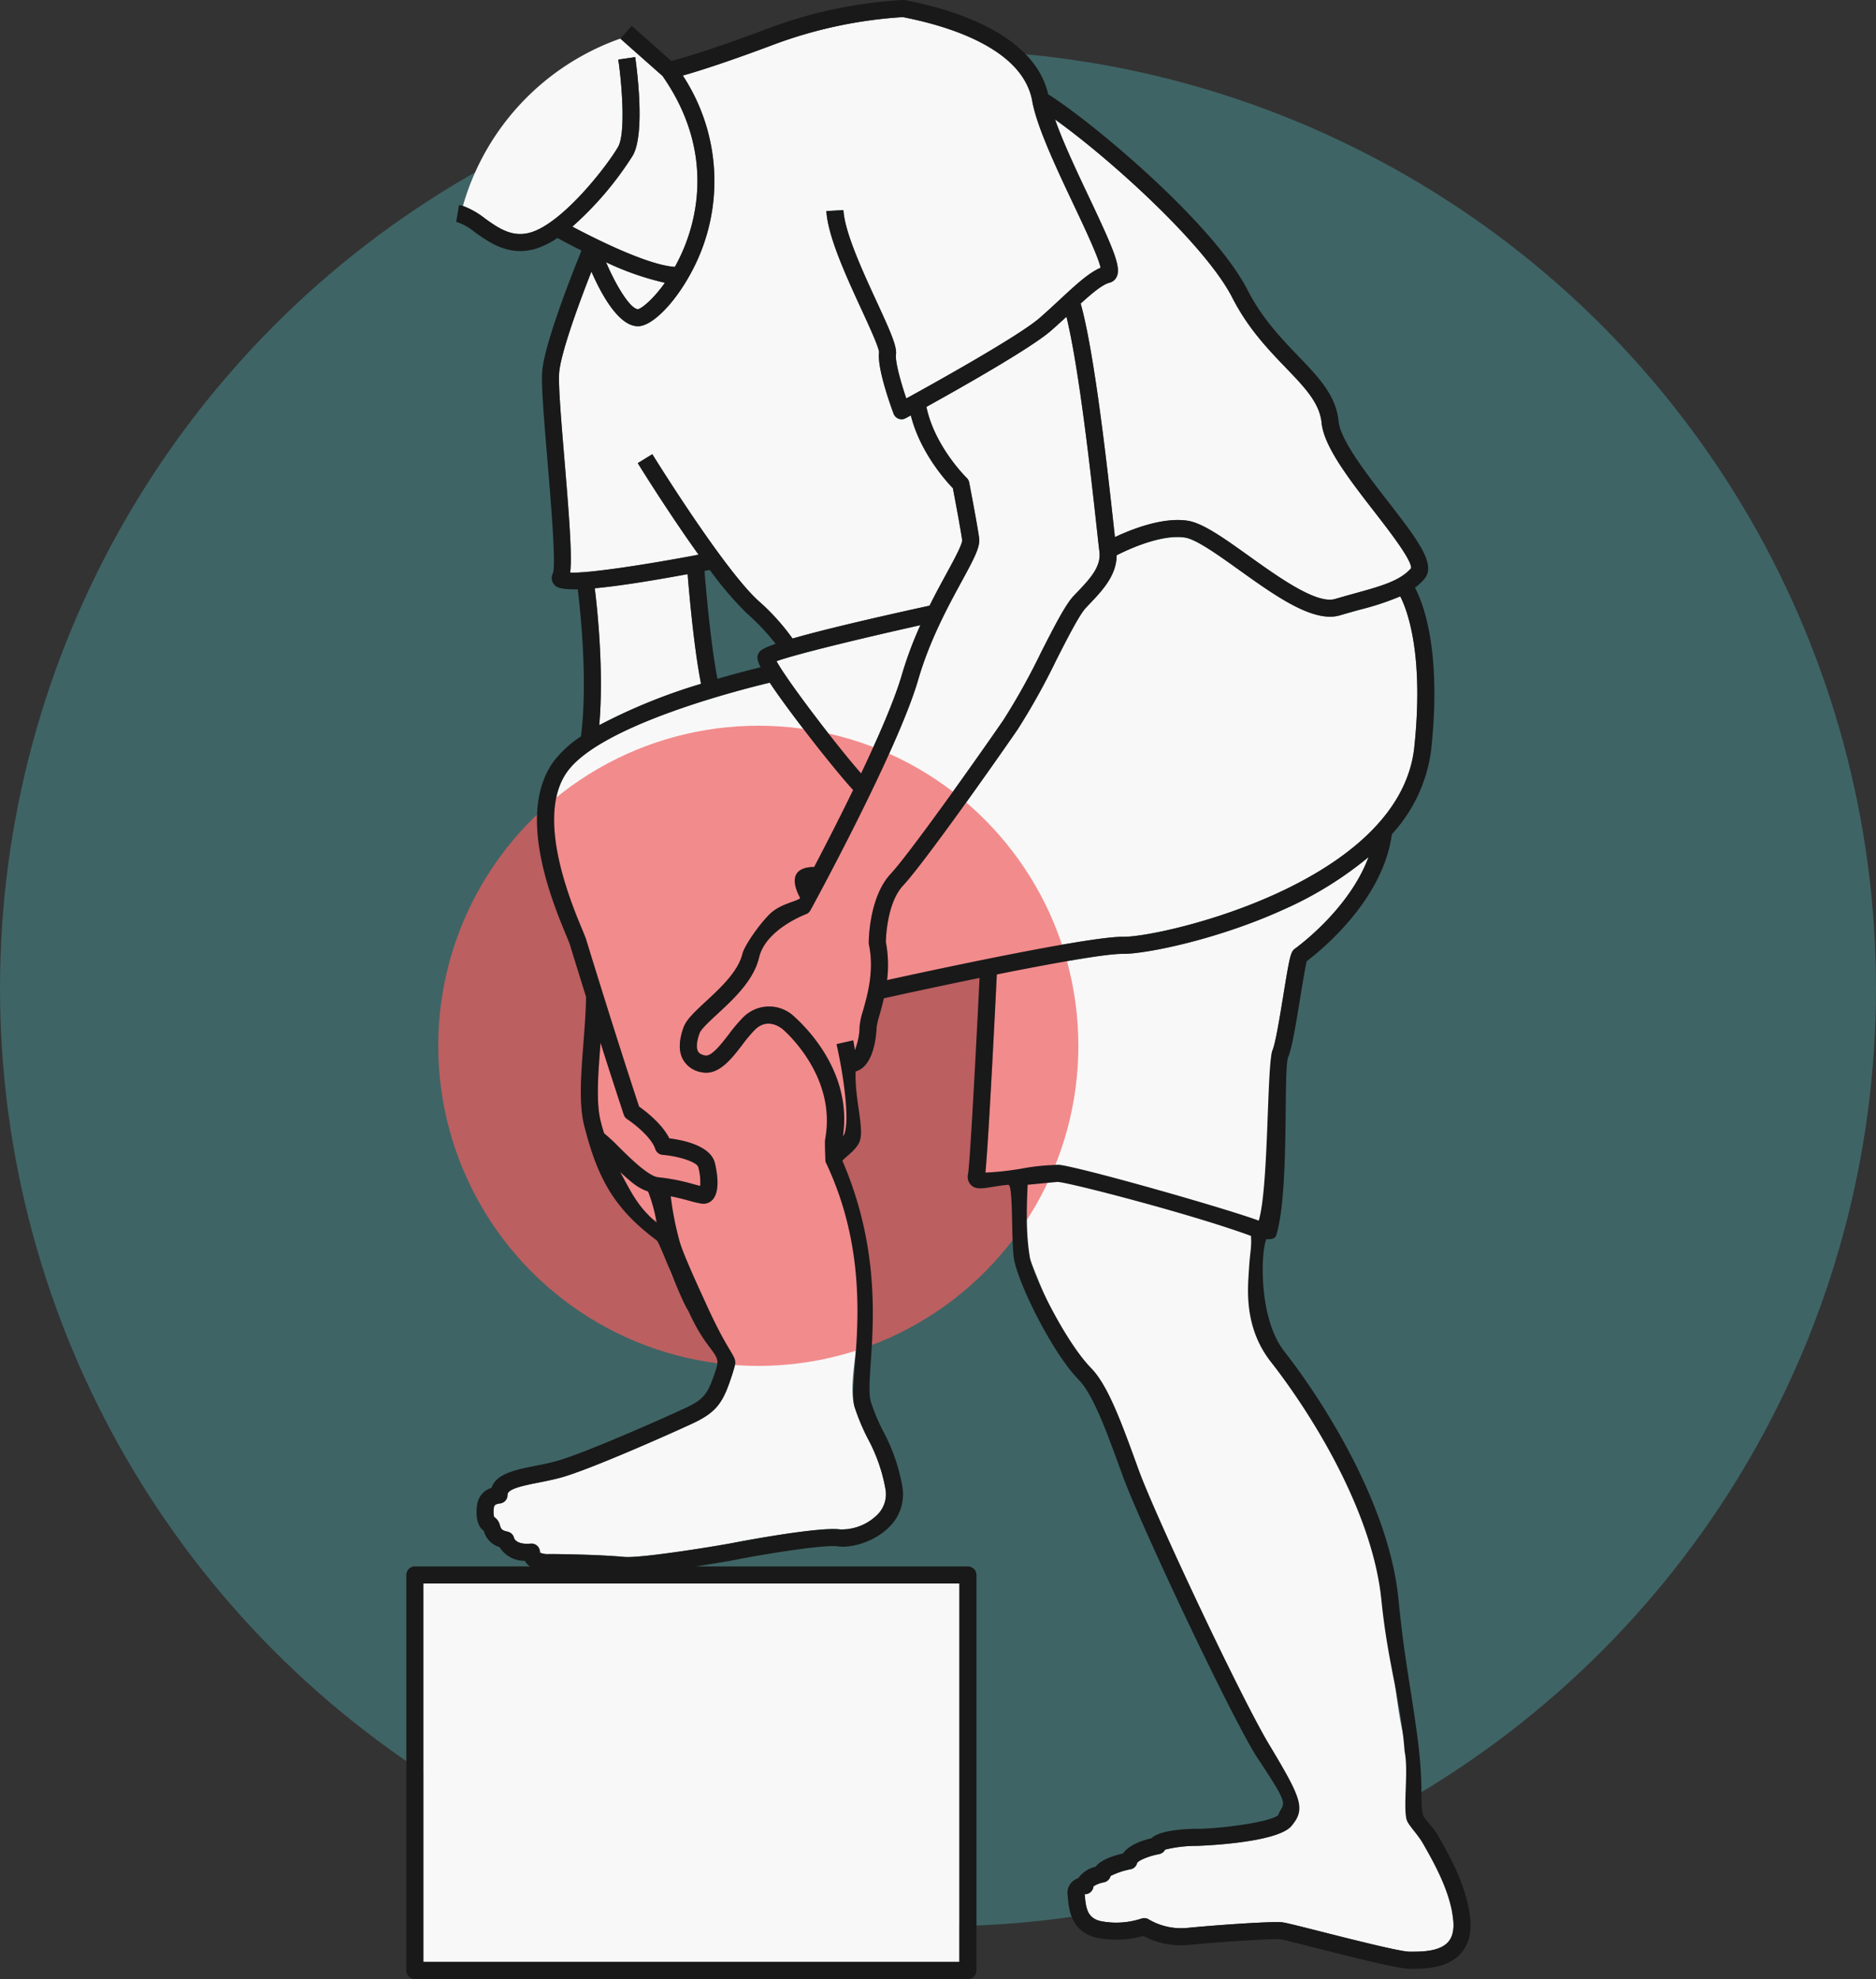
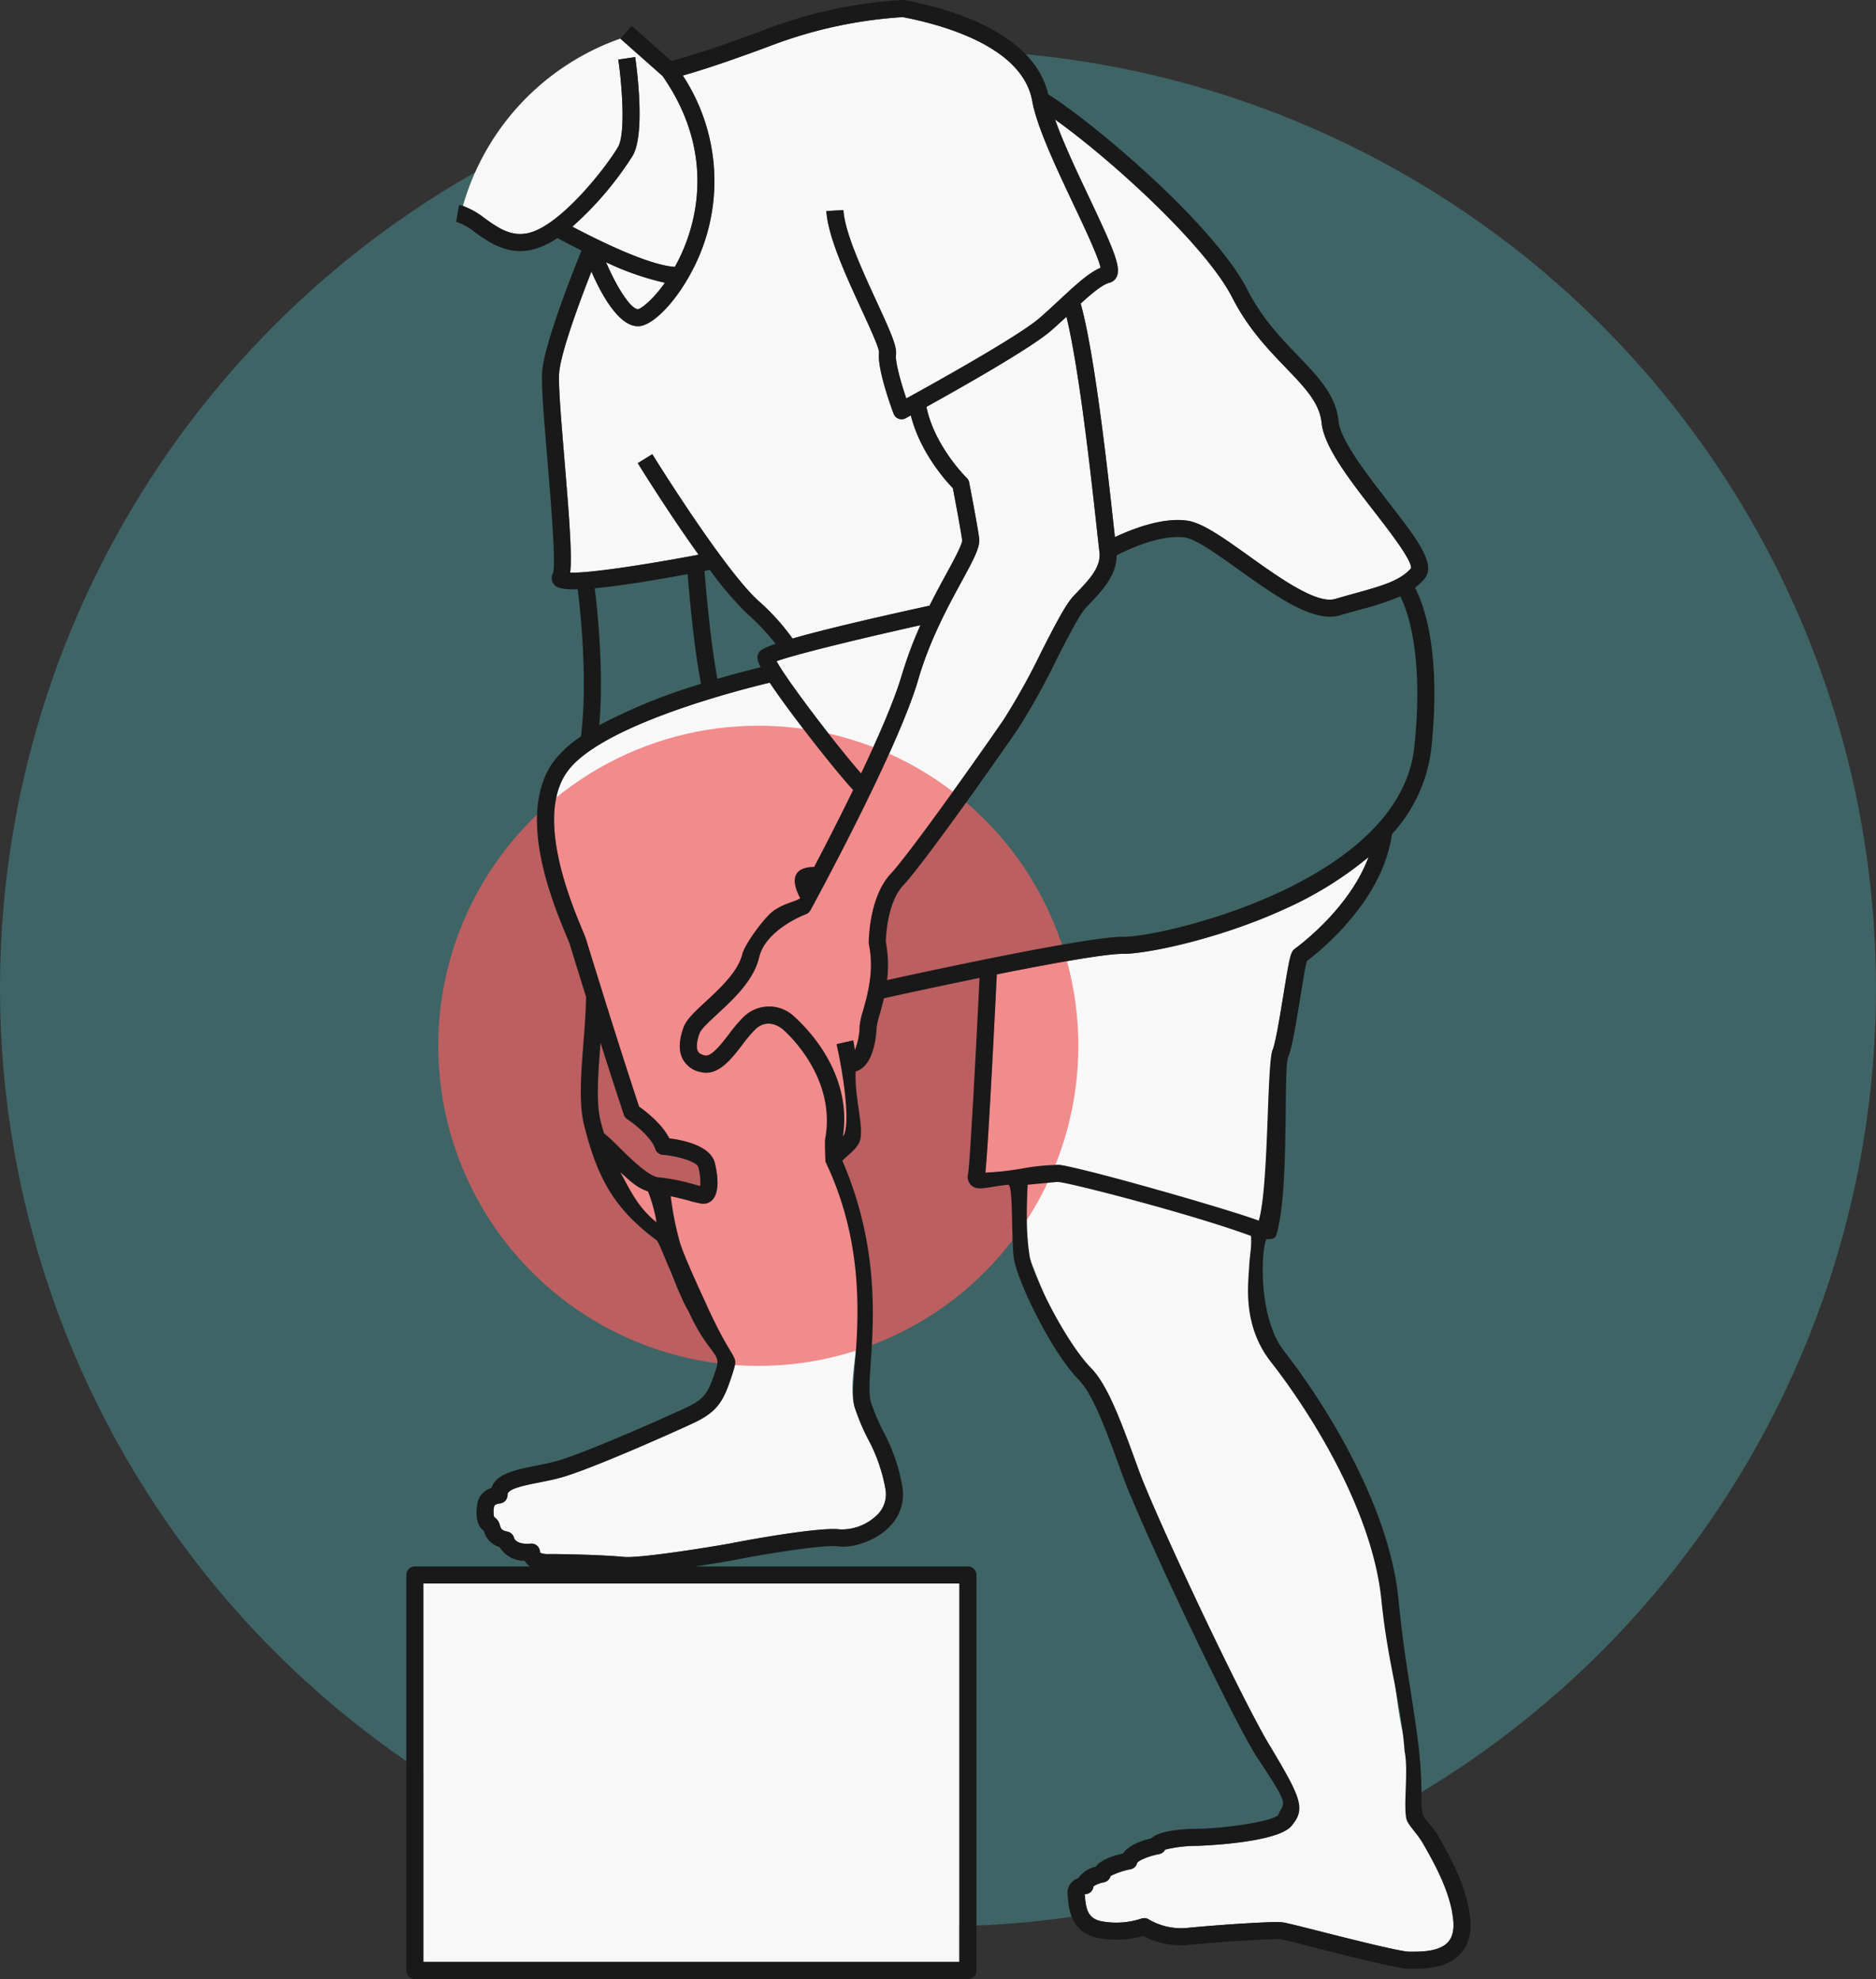
<svg xmlns="http://www.w3.org/2000/svg" viewBox="0 0 374 394.5" height="394.5" width="374">
  <rect x="0" y="0" width="374" height="394.5" fill="#333333" stroke="none" />
  <g transform="translate(-15220 -9215)" data-name="Group 3450" id="Group_3450">
    <circle opacity="0.4" fill="#51aeb0" transform="translate(15220 9225)" r="187" cy="187" cx="187" data-name="Ellipse 596" id="Ellipse_596" />
    <g transform="translate(4.843 0.406)" data-name="Group 3448" id="Group_3448">
      <g transform="translate(15299.561 9218.002)" data-name="Group 3259" id="Group_3259">
        <path fill="#f9f8f8" transform="translate(-62.899 -4.006)" d="M105.691,65.633c-3.81,0-7.248-6.232-9.286-10.893-2.523,6.407-6.172,16.378-6.437,20.266-.168,2.467.42,9.512,1.042,16.971,1.049,12.566,1.55,19.544,1.159,22.774,3.712.141,14.935-1.56,25.6-3.58-6.019-8.383-11.753-17.646-12.124-18.246l2.9-1.788c.139.226,14.011,22.639,21.061,29.148a43.762,43.762,0,0,1,6.894,7.6c4.755-1.371,12.986-3.416,27.316-6.555,1.186-2.377,2.357-4.527,3.385-6.416,1.48-2.719,3.157-5.8,3.118-6.644-.349-2.435-1.509-8.546-1.854-10.35-1.47-1.522-6.535-7.183-8.382-14.51-.561.307-.931.507-1.035.564a1.7,1.7,0,0,1-2.4-.9c-.557-1.49-3.312-9.079-2.9-12.24-.007-.954-1.967-5.207-3.541-8.625-2.972-6.452-6.67-14.48-6.961-19.535l3.4-.194c.253,4.411,3.8,12.115,6.653,18.306,2.732,5.931,4.035,8.853,3.825,10.484-.184,1.424.946,5.489,2.057,8.759C164.691,77,181.631,67.581,185.779,63.96c1.392-1.215,2.709-2.437,3.981-3.619,3.194-2.966,5.8-5.384,8.148-6.363-.44-2.138-3.151-7.877-5.373-12.582-3.444-7.29-7.346-15.552-8.248-20.629C182.409,10.2,167.4,5.736,158.477,4.006a89.612,89.612,0,0,0-26.055,5.6c-9.379,3.517-14.962,5.253-17.808,6.055A38.248,38.248,0,0,1,116.523,54.5c-3.3,6.347-7.954,11.133-10.832,11.133Z" data-name="Path 11207" id="Path_11207" />
-         <path fill="#f9f8f8" transform="translate(-64.15 -23.48)" d="M119.507,156.387c-1.381-6.919-2.336-17.665-2.676-21.866-8.782,1.628-14.614,2.459-18.511,2.814.553,4.486,1.823,16.634.892,27.292A113.038,113.038,0,0,1,119.507,156.387Z" data-name="Path 11208" id="Path_11208" />
        <path fill="#f9f8f8" transform="translate(-64.544 -12.577)" d="M107.336,70.8c.655-.1,2.931-1.841,5.36-5.262a55.759,55.759,0,0,1-11.734-4.092C103.222,66.7,105.939,70.8,107.336,70.8Z" data-name="Path 11209" id="Path_11209" />
-         <path fill="#f9f8f8" transform="translate(-64.258 -39.867)" d="M100.283,262.368a39.13,39.13,0,0,1,3.026,2.811c2.2,2.174,5.88,5.814,7.806,5.962a40.24,40.24,0,0,1,7.081,1.4c.454.12.895.238,1.262.328a11.892,11.892,0,0,0-.386-3.752c-.236-.97-3.689-2.162-7.105-2.451a1.7,1.7,0,0,1-1.476-1.171c-.767-2.364-4.3-5.089-5.592-5.94a1.7,1.7,0,0,1-.682-.889c-1.568-4.739-3.18-9.744-4.636-14.323-.009.111-.017.225-.026.336-.461,5.946-.9,11.562.061,15.329.2.8.431,1.586.669,2.36Z" data-name="Path 11210" id="Path_11210" />
        <path fill="#f9f8f8" transform="translate(-59.539 -4.755)" d="M80.978,47.665c6.3-1.888,14.967-12.929,17.356-17,1.519-2.59.846-12.071.065-17.439l3.368-.49c.224,1.541,2.118,15.19-.5,19.651A66.059,66.059,0,0,1,89.237,46.525c5,2.646,15.164,7.7,20.439,8.021a36.877,36.877,0,0,0,1.66-3.391c2.846-6.673,6.079-20.029-4.112-34.66L98.815,9.052l.022-.025A49.865,49.865,0,0,0,67.419,42.4a16.031,16.031,0,0,1,4.417,2.514c2.669,1.9,5.431,3.872,9.143,2.755Z" data-name="Path 11211" id="Path_11211" />
-         <path fill="#f9f8f8" transform="translate(-70.505 -25.265)" d="M169.586,146.48c-10.909,2.43-24.762,5.748-28.674,7.179,2.143,3.953,12.108,16.993,16.859,22.378,3.479-7.325,6.673-14.667,8.124-19.668A75.461,75.461,0,0,1,169.586,146.48Z" data-name="Path 11212" id="Path_11212" />
+         <path fill="#f9f8f8" transform="translate(-70.505 -25.265)" d="M169.586,146.48c-10.909,2.43-24.762,5.748-28.674,7.179,2.143,3.953,12.108,16.993,16.859,22.378,3.479-7.325,6.673-14.667,8.124-19.668Z" data-name="Path 11212" id="Path_11212" />
        <path fill="#f9f8f8" transform="translate(-60.612 -27.274)" d="M146.582,304.329c-1.62-5.417,1.982-15.173.893-27.762s-4.928-14.536-5.248-22.592c-.039-.969-.079-1.965-.123-2.979a1.693,1.693,0,0,1-.32-1.338c2.312-12.241-8.491-19.683-9.458-20.562-.116-.105-2.881-2.568-5.55-.027a27.883,27.883,0,0,0-2.557,3.04c-2.237,2.905-4.775,6.2-8.142,5.5a5.189,5.189,0,0,1-3.685-2.5c-.9-1.624-.874-3.793.091-6.447.576-1.581,2.277-3.157,4.433-5.152,2.888-2.674,6.481-6,7.311-9.547.582-2.489,11.4-9.952,13.073-11.578-1.842-3.442-3.179-5.659,1.226-5.7,2.155-4.11,4.978-9.6,7.765-15.334-2.23-2.428-6.527-7.714-10.556-13.014-2.844-3.74-4.772-6.425-6.067-8.388-5.622,1.339-33.577,8.391-40.341,17.7-6.44,8.865.591,25.814,2.9,31.384.374.9.644,1.554.8,2,.018.056,1.3,4.258,3.2,10.335s4.7,14.934,7.391,23.09c1.306.92,4.565,3.413,6.022,6.33,2.8.348,8.251,1.467,9.091,4.933.39,1.607,1.126,5.531-.447,7.277a2.454,2.454,0,0,1-1.84.828,2.631,2.631,0,0,1-.341-.022,22.7,22.7,0,0,1-2.429-.567c-1.077-.286-4.083-2.1-5.453-2.367l.039.1c1.289,3.168.115,13.318,1.687,16.8,5.76,12.773,13.649,15.74,12.315,19.853-1.771,5.462-2.84,7.584-7.87,9.941-3.928,1.841-20.5,9.23-26.349,10.838-1.493.41-3,.71-4.463,1-2.915.58-6.219,1.236-6.188,2.427a1.7,1.7,0,0,1-1.6,1.743c.005,0-.991.114-1.076.594a5.083,5.083,0,0,0-.009,2.076,2.76,2.76,0,0,1,1.172,1.7c.2.642.316,1,1.5,1.235a1.7,1.7,0,0,1,1.326,1.313c.029.083.483,1.336,3.292,1.078a1.7,1.7,0,0,1,1.856,1.794,3.811,3.811,0,0,0,1.788.291c3.767,0,10.894.175,14.945.565,3.5.342,20.223-2.452,22.07-2.852.157-.034,16.756-3.23,21.052-2.625a10.113,10.113,0,0,0,7.316-2.843,5.736,5.736,0,0,0,1.733-5.086,33.265,33.265,0,0,0-3.536-10.17,42.458,42.458,0,0,1-2.639-6.319Z" data-name="Path 11213" id="Path_11213" />
        <path fill="#f9f8f8" transform="translate(-78.947 -43.89)" d="M280.948,408.438c-1.137-2-3.263-4.874-3.544-5.967-.693-2.69-.143-6.29-1.4-9.907-3.007-8.636-3.642-19.358-4.965-32.449-1.816-17.981-13.082-38.134-20.791-47.97-5.543-7.071-4.544-18.326-5.131-19.892-.513-1.366-.836-6-.978-8.51-11.395-4.212-43.545-12.257-46.179-12.437-.061,0-.139,0-.206,0-.321,6.616-.394,13.954.051,15.162.172.341.454,1.012.882,2.029,1.871,4.455,7.979,21.438,13.069,26.639,3.384,3.457,8.6,18.2,11.989,27.572,3.4,9.387,10.617,22.307,15.134,31.508,9.183,17.485,16.057,26.907,13.091,30.3-3.019,3.449-18.7,3.927-18.852,3.927a25.791,25.791,0,0,0-6.3.753,1.7,1.7,0,0,1-1.21.894c-1.937.35-4.105,1.233-4.376,1.782a1.651,1.651,0,0,1-1.292,1.23,15.434,15.434,0,0,0-4,1.347,1.7,1.7,0,0,1-1.344,1.265,5.66,5.66,0,0,0-2.052.789,1.7,1.7,0,0,1-.474,1.046,1.632,1.632,0,0,1-1.262.517l-.019,0c.02.2.037.38.054.576.223,2.479.623,4.413,3.527,4.874a16.043,16.043,0,0,0,7.657-.552,1.712,1.712,0,0,1,1.577.168,12.743,12.743,0,0,0,7.572,1.673c4.443-.453,16.867-1.388,19.071-1.112.731.091,3.113.69,7.613,1.83,5.929,1.5,15.853,4.015,17.651,4.015h.329c1.987,0,5.676.019,7.412-1.935.9-1.014,1.232-2.569.983-4.62-.688-5.652-1.175-10.835-3.287-14.542Z" data-name="Path 11214" id="Path_11214" />
        <path fill="#f9f8f8" transform="translate(-58.157 -58.769)" d="M58.157,371.019H165.021v75.439H58.157Z" data-name="Path 11215" id="Path_11215" />
        <path fill="#f9f8f8" transform="translate(-64.787 -44.284)" d="M113.049,285.6c-.739-1.679-1.447-3.324-2.077-4.873-.246-.6-.51-1.277-.789-2.01-1.991-.616-5.318-4.666-7.592-4.767C108.988,285.217,109.321,282.425,113.049,285.6Z" data-name="Path 11216" id="Path_11216" />
        <path fill="#f9f8f8" transform="translate(-80.243 -7.587)" d="M217.019,60.545c-1.384.346-3.45,2.069-5.74,4.155,2.815,9.971,5.445,33.94,6.587,44.353.09.82.17,1.555.242,2.2,3.276-1.549,9.5-4.027,14.491-3.271,3.038.463,7.294,3.508,12.221,7.033,6.017,4.3,13.508,9.659,17.2,8.566,1.418-.42,2.759-.792,4.022-1.142,5.17-1.433,8.922-2.473,11.11-4.989.153-1.612-4.344-7.414-7.333-11.27-4.936-6.368-10.041-12.954-10.508-17.7-.391-3.978-3.364-7.07-7.128-10.985-3.536-3.677-7.543-7.845-10.678-13.978C236.121,52.974,217.04,35.752,206.177,28c1.584,4.519,4.3,10.276,6.78,15.521,4.905,10.386,6.415,13.9,5.5,15.831a2.149,2.149,0,0,1-1.44,1.19Z" data-name="Path 11217" id="Path_11217" />
        <path fill="#f9f8f8" transform="translate(-77.808 -33.373)" d="M197.027,262.926a42.117,42.117,0,0,1,7.452-.752c3.769.257,34.879,10.313,41.621,12.807,2.019-6.808-.162-32.935,1-35.668.6-1.425,1.5-6.957,2.16-11,1.272-7.829,1.465-8.6,2.289-9.224l.076-.056c2.027-1.5,11.031-8.591,14.611-18.213a72.452,72.452,0,0,1-16.78,10.381c-13.287,6.079-27.758,8.95-32.153,8.905l-.159,0c-3.468,0-13.974,1.888-25.013,4.1-.279,5.732-1.641,33.317-2.278,39.506A55.164,55.164,0,0,0,197.027,262.926Z" data-name="Path 11218" id="Path_11218" />
-         <path fill="#f9f8f8" transform="translate(-74.326 -22.184)" d="M213.7,205.515c.111,0,.215,0,.327,0,7.772,0,54.692-10.772,57.826-37.546,2.019-18.744-1.385-27.6-2.774-30.313a54.576,54.576,0,0,1-8.044,2.653c-1.245.345-2.566.711-3.964,1.126a7.021,7.021,0,0,1-1.994.275c-5.1,0-11.723-4.738-18.152-9.337-4.189-3-8.52-6.1-10.753-6.436-4.689-.716-11.242,2.313-13.631,3.528-.022,4.035-2.86,7.03-5.4,9.7l-.735.775c-1.3,1.381-3.633,5.964-5.892,10.4a135.39,135.39,0,0,1-7.715,13.849c-4.655,6.764-18.713,26.7-22.825,31.106-3.146,3.371-3.426,10.15-3.45,11.275a24.152,24.152,0,0,1,.244,7.585c8.893-1.951,39.872-8.637,46.932-8.637Z" data-name="Path 11219" id="Path_11219" />
        <path fill="#f9f8f8" transform="translate(-67.72 -14.481)" d="M155.381,212.5c.9-3.179,2.249-7.982,1.165-13.123a1.676,1.676,0,0,1-.037-.346c0-.37.025-9.109,4.368-13.763,3.641-3.9,16.668-22.227,22.509-30.714a133.26,133.26,0,0,0,7.486-13.466c2.584-5.069,4.816-9.448,6.444-11.181l.751-.793c2.483-2.608,4.829-5.071,4.423-8.121-.1-.739-.28-2.391-.531-4.676-1.073-9.78-3.47-31.62-6.037-42.109-.992.917-2.005,1.848-3.084,2.789-3.937,3.436-17.794,11.278-24.831,15.177,1.622,7.877,7.967,14.1,8.033,14.162a1.71,1.71,0,0,1,.49.9c.063.328,1.558,8.082,1.981,11.039.251,1.753-.892,3.945-3.5,8.736-2.684,4.929-6.36,11.681-8.633,19.517-4.079,14.067-20.787,44.707-21.5,46a1.7,1.7,0,0,1-.91.783c-.077.028-8.009,3.008-9.324,8.624-1.067,4.559-5.085,8.279-8.313,11.268-1.525,1.412-3.253,3.012-3.546,3.819-.587,1.614-.7,2.935-.317,3.628.082.148.333.6,1.407.822,1.263.264,3.2-2.231,4.751-4.239a30.341,30.341,0,0,1,2.908-3.429,7.262,7.262,0,0,1,10.186-.027c1.4,1.275,10.642,10.822,8.583,24.157a2.527,2.527,0,0,0,.187-.322c.725-1.449,2.775,1.992,2.561-2.383-.137-2.826-2.347-13.3-2.965-16.024l3.318-.753a19.537,19.537,0,0,1,.325,1.965,13.01,13.01,0,0,0,.951-4.734,15.09,15.09,0,0,1,.7-3.19Z" data-name="Path 11220" id="Path_11220" />
        <ellipse opacity="0.7" fill="#f05d5e" transform="translate(2.961 141.257)" ry="63.809" rx="63.809" cy="63.809" cx="63.809" data-name="Ellipse 618" id="Ellipse_618" />
      </g>
      <path fill="#191919" transform="translate(15242 9214.594)" d="M259.813,365.852c-.892-1.565-2.789-3.353-2.957-4-.728-2.827.272-5.453-1.222-16.344s-2.419-14.217-3.7-26.91c-1.872-18.531-14.684-38.928-22.733-49.2-5.332-6.8-4.623-20.441-3.558-22.4,1.73.157,1.881-.546,2.011-.988,2.63-8.9,1.294-32.89,2.33-35.333.71-1.673,1.437-5.938,2.387-11.781.454-2.794,1.009-6.212,1.319-7.307,3.109-2.355,15.181-12.269,16.957-25.3a30.572,30.572,0,0,0,7.819-16.714c2.128-19.762-1.521-29.229-3.214-32.42a11.672,11.672,0,0,0,1.882-1.771c2.444-2.889-1.436-7.895-7.31-15.473-4.2-5.425-9.439-12.179-9.811-15.952-.506-5.153-4.007-8.795-8.062-13.011-3.372-3.507-7.194-7.483-10.1-13.168-6.665-13.042-30.541-33.2-39.721-38.975C179.356,6.722,163.148,1.86,153.593.031A1.693,1.693,0,0,0,153.241,0a90.434,90.434,0,0,0-27.353,5.822c-11.186,4.195-16.92,5.821-18.893,6.332l-7.9-7L96.859,7.68l-.022.025,8.408,7.443c10.191,14.631,6.958,27.988,4.112,34.66A36.9,36.9,0,0,1,107.7,53.2c-5.274-.324-15.438-5.375-20.439-8.021A66.062,66.062,0,0,0,99.291,31.037c2.615-4.461.721-18.11.5-19.651l-3.368.49c.781,5.368,1.454,14.85-.065,17.439C93.967,33.389,85.3,44.43,79,46.318c-3.711,1.117-6.474-.852-9.143-2.755a16.029,16.029,0,0,0-4.417-2.514,6.408,6.408,0,0,0-.766-.186L64.1,44.216a11.358,11.358,0,0,1,3.785,2.119c2.272,1.619,5.209,3.715,8.981,3.715a10.787,10.787,0,0,0,3.116-.471,16.566,16.566,0,0,0,4.3-2.133c1.151.625,2.829,1.515,4.805,2.5-1.656,4.059-7.467,18.635-7.848,24.228-.186,2.724.385,9.565,1.045,17.486.693,8.3,1.739,20.837,1.112,22.585a2.006,2.006,0,0,0,.148,2.176c.317.425.79,1.061,4.1,1.061.217,0,.448,0,.69-.009.556,4.523,2.029,18.463.637,29.325a22.2,22.2,0,0,0-5.44,4.983c-7.561,10.408-.243,28.049,2.511,34.689.337.813.6,1.455.7,1.746,0,0,1.287,4.211,3.191,10.3l.066.209h-.007c-.037,2.94-.285,6.137-.524,9.23-.483,6.233-.939,12.12.155,16.429,2.655,10.458,5.916,16.515,14.445,22.86.66.492,4.7,11.674,6.339,14.112,3.813,8.459,6.565,8.291,5.573,11.351-1.618,4.991-2.267,6.124-6.077,7.911-5.037,2.36-20.6,9.206-25.808,10.637-1.375.379-2.824.666-4.225.945-3.852.765-7.818,1.554-8.732,4.4a4.012,4.012,0,0,0-2.818,3.117c-.361,2.058-.179,4.442,1.281,5.424a4.629,4.629,0,0,0,3.151,3.268,5.8,5.8,0,0,0,5.022,2.723,3.225,3.225,0,0,0,.282.425,3.462,3.462,0,0,0,.746.7H55.859a1.7,1.7,0,0,0-1.7,1.7V392.8a1.7,1.7,0,0,0,1.7,1.7H166.126a1.7,1.7,0,0,0,1.7-1.7V313.957a1.7,1.7,0,0,0-1.7-1.7H111.835c4.232-.647,7.842-1.284,8.488-1.423,2.454-.53,16.744-3.026,19.858-2.581,2.764.393,7.33-.931,10.2-3.809a9.1,9.1,0,0,0,2.691-7.974,36.5,36.5,0,0,0-3.841-11.166,39.313,39.313,0,0,1-2.442-5.814c-1.6-5.337,4.483-24.456-5.67-48.054-.015-.386,2.423-1.867,3.305-3.632,1.231-2.461-.9-8.464-.693-14.221,3.741-1.026,4.149-7.488,4.193-8.852a16.168,16.168,0,0,1,.572-2.376c.267-.946.585-2.081.873-3.352,5.235-1.16,12.121-2.641,19.071-4.06-.727,14.868-1.933,37.434-2.305,39.169a2.27,2.27,0,0,0,.558,2.061c1.319,1.4,3.3.387,7.44,0,1.045-.159.6,9.979,1.116,14.42s7.459,18.835,13,24.5c2.869,2.93,5.567,10.378,8.691,19,3.458,9.544,21.089,47,26.688,56.019,7.082,10.628,5.418,8.908,4.329,11.737-1.509,1.353-11.38,2.705-16.229,2.705-.781,0-7.184.057-9.031,1.89-1.674.39-4.459,1.275-5.659,3.023-3.374.8-4.836,1.792-5.448,2.648a5.707,5.707,0,0,0-3.462,2.281,3.253,3.253,0,0,0-1.389.894,3.1,3.1,0,0,0-.733,2.572c.022.174.04.376.06.6.188,2.1.629,7.017,6.382,7.931a20.059,20.059,0,0,0,8.628-.477,16.137,16.137,0,0,0,9.056,1.79c5.8-.59,16.815-1.3,18.305-1.12.555.07,3.932.925,7.2,1.752,9.216,2.333,16.428,4.118,18.487,4.118h.741c2.594,0,6.936-.144,9.543-3.078,1.579-1.776,2.19-4.23,1.818-7.291-.77-6.332-4.167-12.291-6.414-16.235Zm2.053,21.265c-1.736,1.954-5.425,1.938-7.412,1.935h-.329c-1.8,0-11.722-2.513-17.651-4.015-4.5-1.139-6.882-1.738-7.613-1.83-2.2-.276-14.628.659-19.071,1.112a12.743,12.743,0,0,1-7.571-1.673,1.712,1.712,0,0,0-1.577-.168,16.042,16.042,0,0,1-7.657.552c-2.9-.461-3.3-2.395-3.527-4.874-.017-.2-.034-.38-.054-.576l.019,0a1.632,1.632,0,0,0,1.262-.517,1.7,1.7,0,0,0,.474-1.046,5.658,5.658,0,0,1,2.052-.789,1.7,1.7,0,0,0,1.344-1.265,15.436,15.436,0,0,1,4-1.347,1.652,1.652,0,0,0,1.292-1.23c.271-.549,2.439-1.432,4.376-1.782a1.7,1.7,0,0,0,1.21-.894,25.8,25.8,0,0,1,6.3-.753c.154,0,15.833-.479,18.852-3.927,2.966-3.391,1.971-5.6-4.06-15.713-5.411-8.716-22.978-46-26.379-55.384-3.394-9.367-6.074-16.766-9.458-20.223-5.09-5.2-11.611-18.432-12.225-22.12s-.753-7.8-.431-14.42c.067,0,5.912-.57,5.973-.566,2.634.18,27.161,6.556,38.556,10.768.142,2.507-.217,3.207-.409,6.656s-1.17,11.4,4.374,18.467c7.709,9.836,20.209,29.46,22.025,47.441,1.323,13.091,3.845,19.619,4.632,30.2.8,3.813-.309,10.872.384,13.562.281,1.093,2.157,2.844,3.295,4.841,2.113,3.706,5.305,9.309,5.993,14.96C263.1,384.548,262.767,386.1,261.866,387.117ZM143.247,207.387l-3.318.753c1.446,6.375,2.719,15.606,1.452,18.138a2.529,2.529,0,0,1-.187.322c2.059-13.336-8.227-22.613-9.63-23.889a7.262,7.262,0,0,0-10.186.027,30.349,30.349,0,0,0-2.908,3.429c-1.546,2.008-3.488,4.5-4.751,4.239-1.073-.223-1.324-.674-1.407-.822-.385-.692-.27-2.014.317-3.628.293-.807,2.021-2.407,3.546-3.819,3.228-2.989,7.246-6.709,8.313-11.268,1.314-5.616,9.247-8.6,9.324-8.624a1.7,1.7,0,0,0,.91-.783c.71-1.3,17.417-31.937,21.5-46,2.272-7.836,5.949-14.587,8.633-19.517,2.608-4.791,3.751-6.982,3.5-8.736-.423-2.957-1.918-10.711-1.981-11.039a1.709,1.709,0,0,0-.49-.9c-.066-.064-6.411-6.285-8.033-14.162,7.038-3.9,20.895-11.741,24.831-15.177,1.079-.941,2.092-1.872,3.084-2.789,2.568,10.489,4.964,32.329,6.037,42.109.251,2.285.432,3.937.531,4.676.406,3.05-1.939,5.513-4.423,8.121l-.751.793c-1.628,1.733-3.86,6.112-6.444,11.181a133.268,133.268,0,0,1-7.486,13.466c-5.842,8.487-18.869,26.812-22.509,30.714-4.343,4.654-4.369,13.393-4.368,13.763a1.671,1.671,0,0,0,.037.346c1.084,5.141-.269,9.944-1.165,13.123a15.077,15.077,0,0,0-.7,3.19,13.009,13.009,0,0,1-.951,4.734,19.588,19.588,0,0,0-.325-1.965Zm4.724,94.65a10.113,10.113,0,0,1-7.316,2.843c-4.3-.606-20.895,2.591-21.052,2.625-1.847.4-18.574,3.194-22.07,2.852-4.051-.39-11.178-.565-14.945-.565A3.811,3.811,0,0,1,80.8,309.5a1.7,1.7,0,0,0-1.856-1.794c-2.809.258-3.263-1-3.292-1.078a1.7,1.7,0,0,0-1.326-1.313c-1.181-.239-1.294-.593-1.5-1.235a2.76,2.76,0,0,0-1.172-1.7,5.085,5.085,0,0,1,.009-2.076c.085-.48,1.081-.594,1.076-.594a1.7,1.7,0,0,0,1.6-1.743c-.031-1.191,3.273-1.847,6.188-2.427,1.46-.291,2.97-.591,4.463-1,5.848-1.608,22.421-9,26.349-10.838,5.03-2.357,6.1-4.479,7.87-9.941,1.334-4.114.412-1.227-5.348-14-.629-1.394-4.593-9.841-5.272-12.513a60.669,60.669,0,0,1-1.695-8.682l-.039-.1c1.37.27,2.689.62,3.766.906a22.7,22.7,0,0,0,2.429.567,2.63,2.63,0,0,0,.341.022,2.454,2.454,0,0,0,1.84-.828c1.573-1.746.837-5.671.447-7.277-.84-3.465-6.294-4.585-9.091-4.933-1.457-2.917-4.716-5.411-6.022-6.33-2.692-8.156-5.5-17.027-7.391-23.09s-3.185-10.278-3.2-10.335c-.153-.446-.423-1.1-.8-2-2.311-5.57-9.341-22.519-2.9-31.384,6.763-9.31,34.718-16.362,40.34-17.7,1.3,1.963,3.223,4.648,6.067,8.388,4.029,5.3,8.327,10.585,10.556,13.014-2.787,5.732-5.61,11.224-7.765,15.334-4.4.04-4.633,2.773-2.791,6.215-.725.706-4,1.1-6.118,3.215-2.326,2.319-5.06,6.439-5.39,7.848-.83,3.546-4.423,6.874-7.311,9.547-2.155,1.995-3.857,3.571-4.433,5.152-.965,2.655-1,4.823-.091,6.447a5.189,5.189,0,0,0,3.685,2.5c3.367.7,5.906-2.59,8.142-5.5a27.871,27.871,0,0,1,2.557-3.04c2.669-2.542,5.434-.079,5.55.027.967.879,10.687,9.675,8.375,21.916-.09.473.033,3.453.071,4.422,10.87,22.74,4.189,43.478,5.81,48.9a42.445,42.445,0,0,0,2.639,6.319,33.262,33.262,0,0,1,3.536,10.17,5.736,5.736,0,0,1-1.733,5.086ZM164.424,391.1H57.56V315.659H164.424ZM92.856,208.22c.009-.111.017-.224.026-.336,1.457,4.58,3.069,9.584,4.636,14.323a1.705,1.705,0,0,0,.682.889c1.3.851,4.826,3.576,5.592,5.94a1.7,1.7,0,0,0,1.476,1.171c3.416.289,6.869,1.481,7.105,2.451a11.892,11.892,0,0,1,.386,3.752c-.367-.091-.808-.208-1.262-.328a40.233,40.233,0,0,0-7.081-1.4c-1.926-.148-5.607-3.788-7.806-5.962a39.134,39.134,0,0,0-3.026-2.811c-.238-.774-.465-1.557-.669-2.36-.956-3.767-.522-9.383-.061-15.329Zm9.5,29.284a33.367,33.367,0,0,1,1.709,6.224c-3.728-3.172-4.956-5.854-7.243-10.072C98.856,235.545,100.363,236.888,102.353,237.5ZM91.731,117.263c3.9-.355,9.728-1.186,18.511-2.814.339,4.2,1.295,14.947,2.676,21.866a113.045,113.045,0,0,0-20.294,8.24C93.553,133.9,92.284,121.749,91.731,117.263Zm53.1,36.918c-4.751-5.385-14.716-18.425-16.859-22.378,3.912-1.431,17.765-4.749,28.674-7.179a75.489,75.489,0,0,0-3.692,9.889C151.5,139.514,148.305,146.856,144.826,154.181Zm-22.868-31.994a45.735,45.735,0,0,1,5.819,6.154c-2.908,1-3.165,1.466-3.349,1.8-.291.534-.56,1.035.357,2.873-1.909.464-4.962,1.244-8.6,2.307-1.336-6.888-2.28-17.731-2.584-21.511l1.052-.2A68.373,68.373,0,0,0,121.958,122.187Zm68.315-82.841c-2.478-5.244-5.2-11-6.78-15.521,10.864,7.748,29.944,24.97,35.328,35.505,3.135,6.133,7.142,10.3,10.678,13.978,3.764,3.915,6.737,7.007,7.128,10.985.467,4.75,5.572,11.335,10.508,17.7,2.989,3.857,7.486,9.659,7.333,11.27-2.188,2.516-5.94,3.556-11.11,4.989-1.263.35-2.6.721-4.022,1.142-3.691,1.093-11.182-4.261-17.2-8.566-4.927-3.525-9.183-6.57-12.221-7.033-4.99-.756-11.215,1.722-14.491,3.271-.071-.641-.152-1.376-.242-2.2-1.142-10.413-3.772-34.382-6.587-44.353,2.29-2.086,4.356-3.809,5.74-4.155a2.149,2.149,0,0,0,1.44-1.19c.912-1.927-.6-5.445-5.5-15.831ZM149.755,187.792c.024-1.124.3-7.9,3.45-11.275,4.112-4.4,18.17-24.342,22.825-31.106a135.413,135.413,0,0,0,7.715-13.849c2.259-4.433,4.595-9.016,5.892-10.4l.735-.775c2.54-2.667,5.378-5.662,5.4-9.7,2.389-1.215,8.941-4.245,13.631-3.528,2.232.34,6.564,3.439,10.753,6.436,6.429,4.6,13.05,9.337,18.152,9.337a7.022,7.022,0,0,0,1.994-.275c1.4-.415,2.719-.781,3.964-1.126a54.575,54.575,0,0,0,8.044-2.653c1.389,2.717,4.793,11.569,2.774,30.313-3.134,26.774-50.054,37.546-57.826,37.546-.112,0-.216,0-.327,0-7.059,0-38.039,6.686-46.932,8.637a24.153,24.153,0,0,0-.244-7.585Zm47.14,2.35.159,0c4.4.045,18.866-2.826,32.153-8.905a72.454,72.454,0,0,0,16.78-10.381c-3.579,9.622-12.583,16.71-14.611,18.213l-.076.056c-.824.62-1.017,1.395-2.289,9.224-.657,4.04-1.556,9.572-2.16,11-1.161,2.734-.727,27.16-2.746,33.968-6.742-2.494-36.105-10.851-39.874-11.107a42.117,42.117,0,0,0-7.452.752,55.2,55.2,0,0,1-7.175.789c.637-6.189,2-33.774,2.278-39.506,11.04-2.212,21.546-4.1,25.013-4.1ZM111.184,53.9a38.248,38.248,0,0,0-1.909-38.838c2.846-.8,8.429-2.538,17.808-6.055a89.612,89.612,0,0,1,26.055-5.6c8.921,1.73,23.933,6.19,25.81,16.762.9,5.077,4.8,13.339,8.248,20.629,2.223,4.7,4.934,10.444,5.373,12.582-2.352.979-4.954,3.4-8.148,6.363-1.272,1.182-2.588,2.4-3.981,3.619-4.148,3.621-21.089,13.035-26.607,16.066-1.111-3.27-2.241-7.335-2.057-8.759.21-1.63-1.093-4.553-3.825-10.484C145.1,54,141.55,46.291,141.3,41.88l-3.4.194c.291,5.055,3.989,13.083,6.961,19.535,1.574,3.418,3.534,7.671,3.541,8.625-.408,3.161,2.347,10.75,2.9,12.24a1.7,1.7,0,0,0,2.4.9c.1-.056.474-.257,1.035-.564,1.847,7.328,6.912,12.988,8.382,14.51.346,1.8,1.505,7.915,1.854,10.35.039.845-1.638,3.926-3.118,6.644-1.029,1.889-2.2,4.039-3.385,6.416-14.33,3.139-22.562,5.184-27.316,6.555a43.76,43.76,0,0,0-6.894-7.6c-7.051-6.509-20.922-28.922-21.061-29.148l-2.9,1.788c.371.6,6.105,9.863,12.124,18.246-10.669,2.02-21.891,3.721-25.6,3.58.391-3.23-.111-10.208-1.159-22.774-.622-7.459-1.21-14.5-1.042-16.971.265-3.888,3.914-13.859,6.437-20.266,2.038,4.661,5.476,10.893,9.286,10.893,2.877,0,7.534-4.786,10.832-11.133Zm-10.832,7.729c-1.4,0-4.114-4.1-6.374-9.354a55.752,55.752,0,0,0,11.734,4.092c-2.429,3.422-4.705,5.159-5.36,5.262Z" data-name="Path 11221" id="Path_11221" />
    </g>
  </g>
</svg>